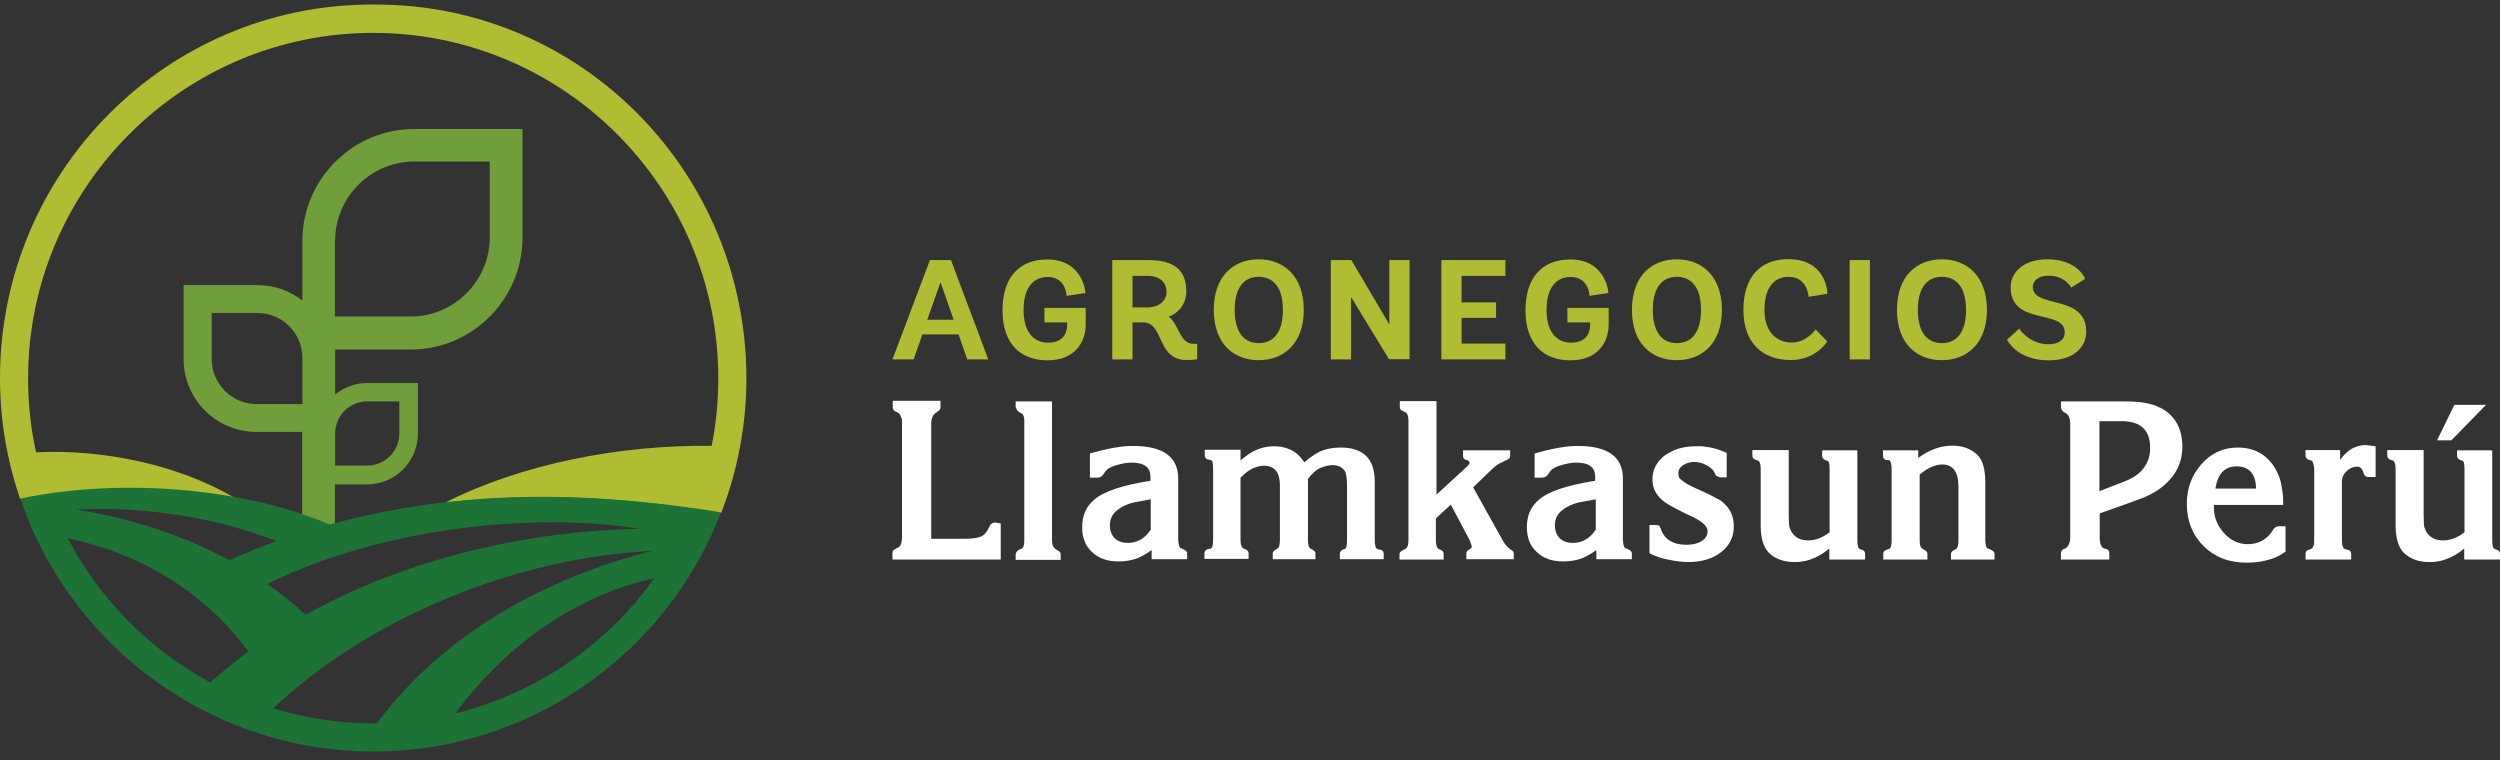
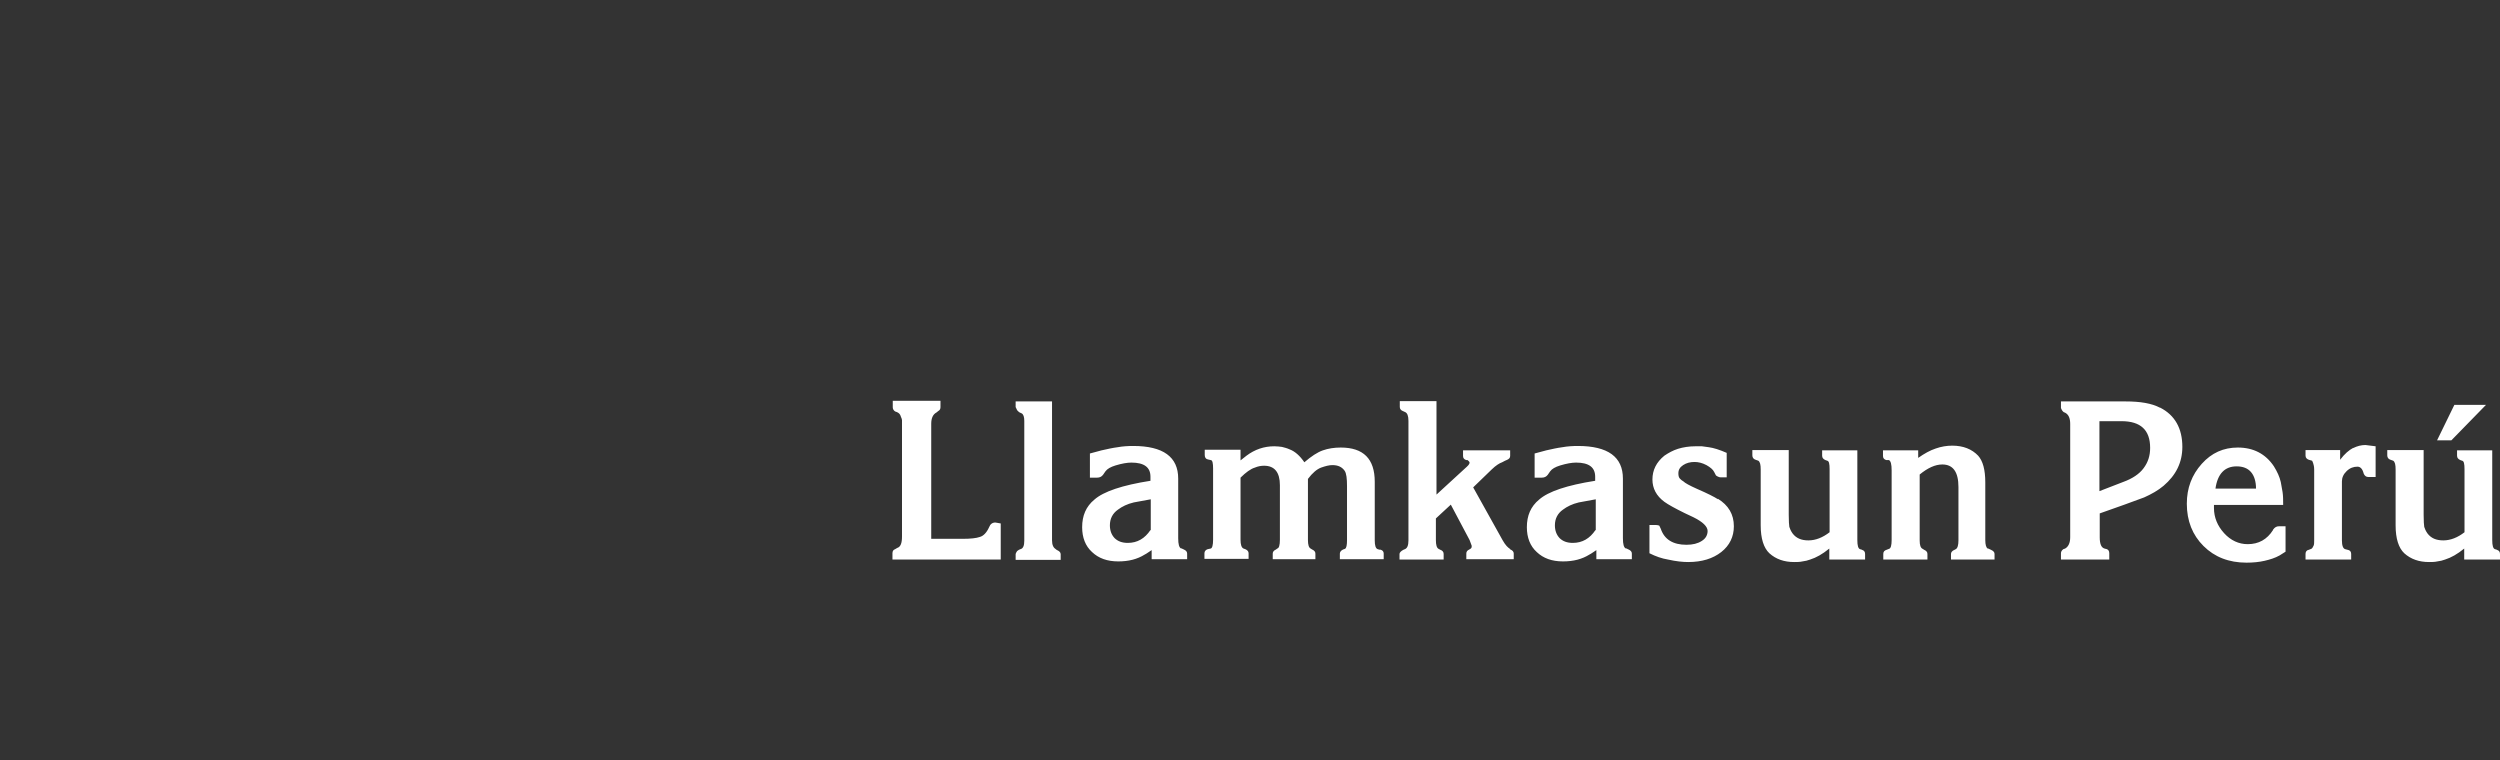
<svg xmlns="http://www.w3.org/2000/svg" width="250" height="76" viewBox="0 0 250 76" fill="none">
  <rect x="0" y="0" width="250" height="76" fill="#333333" stroke="none" />
  <path d="M137.982 54.98L137.773 54.917C137.565 54.855 137.475 54.541 137.475 54.039V48.173C137.475 45.883 136.342 44.754 134.075 44.754C133.419 44.754 132.822 44.848 132.285 45.036C131.748 45.224 131.122 45.632 130.436 46.228C129.989 45.569 129.482 45.13 128.975 44.942C128.706 44.816 128.438 44.754 128.199 44.691C127.96 44.659 127.692 44.628 127.424 44.628C126.41 44.628 125.485 44.942 124.65 45.569L124.053 46.04V44.973H120.474V45.506C120.474 45.757 120.593 45.914 120.802 45.946L121.071 46.008C121.25 46.008 121.309 46.322 121.309 46.855V53.976C121.309 54.51 121.22 54.823 121.071 54.855L120.772 54.917C120.564 54.98 120.444 55.137 120.444 55.325V55.89H124.859V55.325C124.859 55.137 124.739 55.011 124.53 54.917L124.352 54.855C124.143 54.761 124.053 54.447 124.053 53.976V47.765C124.59 47.232 125.067 46.887 125.485 46.761C125.783 46.636 126.081 46.573 126.41 46.573C127.453 46.573 127.99 47.232 127.99 48.518V53.976C127.99 54.51 127.901 54.823 127.722 54.855L127.603 54.949C127.394 55.043 127.274 55.168 127.274 55.357V55.921H131.54V55.357C131.54 55.168 131.42 55.043 131.212 54.949L131.062 54.855C130.883 54.761 130.794 54.478 130.794 54.008V48.267V47.891C131.241 47.294 131.689 46.918 132.106 46.761C132.554 46.604 132.912 46.51 133.24 46.51C133.806 46.51 134.194 46.698 134.463 47.075C134.642 47.326 134.701 47.859 134.701 48.612V54.008C134.701 54.51 134.642 54.823 134.492 54.886L134.313 54.949C134.105 55.043 133.985 55.2 133.985 55.357V55.921H138.37V55.357C138.37 55.137 138.251 55.011 137.982 54.949V54.98ZM151.016 54.886C150.807 54.792 150.539 54.51 150.271 54.039L147.318 48.737L149.167 46.949C149.585 46.542 149.942 46.322 150.211 46.228L150.509 46.071L150.658 46.008C150.897 45.914 151.016 45.789 151.016 45.6V45.036H146.304V45.6C146.304 45.82 146.423 45.946 146.632 46.008H146.751C146.751 46.008 146.96 46.165 146.96 46.259C146.96 46.353 146.87 46.51 146.691 46.667L143.649 49.459V40.111H139.98V40.707C139.98 40.926 140.13 41.052 140.309 41.115L140.517 41.209C140.726 41.303 140.845 41.585 140.845 42.087V54.039C140.845 54.541 140.726 54.823 140.488 54.917L140.338 54.98C140.1 55.106 139.951 55.263 139.951 55.388V55.953H144.365V55.388C144.365 55.168 144.216 55.043 144.037 54.98L143.858 54.886C143.679 54.792 143.589 54.51 143.589 54.008V51.843L145.081 50.463L146.96 54.008L147.169 54.572V54.666C147.169 54.666 147.169 54.792 147.079 54.855L146.93 54.949C146.721 55.043 146.632 55.168 146.632 55.357V55.921H151.374V55.357C151.374 55.168 151.255 55.043 151.046 54.949L150.927 54.855L151.016 54.886ZM118.118 54.855C117.909 54.761 117.82 54.416 117.82 53.819V47.859C117.82 45.695 116.328 44.597 113.316 44.597C112.809 44.597 112.272 44.628 111.765 44.722C111.258 44.785 110.721 44.91 110.154 45.036L108.991 45.349V47.765H109.707C109.975 47.765 110.154 47.671 110.303 47.483L110.542 47.138C110.721 46.887 111.049 46.698 111.556 46.542C112.182 46.353 112.719 46.259 113.137 46.259C114.419 46.259 115.046 46.73 115.046 47.671V48.079C112.242 48.518 110.363 49.145 109.438 49.961C108.603 50.651 108.215 51.561 108.215 52.721C108.215 53.757 108.544 54.604 109.2 55.2C109.856 55.827 110.721 56.141 111.824 56.141C112.868 56.141 113.733 55.921 114.479 55.451C114.568 55.419 114.688 55.325 114.837 55.231C114.986 55.137 115.105 55.043 115.165 55.011V55.921H118.714V55.357C118.714 55.168 118.595 55.043 118.386 54.949L118.118 54.823V54.855ZM115.046 53.004C114.479 53.851 113.733 54.29 112.779 54.29C112.212 54.29 111.795 54.133 111.467 53.819C111.138 53.474 110.989 53.035 110.989 52.533C110.989 51.874 111.258 51.341 111.795 50.965C112.212 50.651 112.719 50.4 113.375 50.243L115.076 49.93V53.035L115.046 53.004ZM105.591 54.917C105.352 54.792 105.203 54.51 105.203 54.039V40.142H101.564V40.707L101.713 41.02L101.833 41.146L101.952 41.24L102.161 41.334C102.34 41.428 102.429 41.679 102.429 42.087V54.07C102.429 54.572 102.31 54.855 102.041 54.917L101.892 54.98L101.713 55.106C101.713 55.106 101.564 55.325 101.564 55.419V55.984H106.068V55.419C106.068 55.231 105.919 55.106 105.71 55.011L105.561 54.917H105.591ZM248.598 40.487H245.436L243.707 44.032H245.138L248.598 40.487ZM98.91 52.721C98.671 53.255 98.343 53.6 97.985 53.694C97.627 53.819 97.061 53.882 96.285 53.882H93.123V42.369C93.123 41.805 93.302 41.428 93.66 41.24L93.809 41.115C93.988 41.02 94.048 40.895 94.048 40.707V40.079H89.276V40.738C89.276 40.895 89.365 41.052 89.514 41.146L89.693 41.209C89.902 41.303 90.022 41.428 90.081 41.648C90.171 41.836 90.2 41.962 90.2 42.024V53.663C90.2 54.321 90.051 54.698 89.723 54.792L89.514 54.917C89.335 54.98 89.246 55.106 89.246 55.325V55.953H100.073V52.345L99.536 52.251C99.238 52.251 99.029 52.408 98.91 52.721ZM227.302 53.004C226.706 53.945 225.87 54.416 224.767 54.416C223.872 54.416 223.067 54.039 222.411 53.318C221.754 52.596 221.396 51.749 221.396 50.808V50.682V50.494H228.316C228.316 50.024 228.316 49.584 228.257 49.208C228.197 48.832 228.137 48.486 228.078 48.204C227.958 47.671 227.72 47.169 227.392 46.636C226.556 45.381 225.334 44.754 223.783 44.754C222.351 44.754 221.158 45.287 220.174 46.385C219.189 47.483 218.682 48.8 218.682 50.369C218.682 52.094 219.249 53.506 220.353 54.604C221.456 55.702 222.888 56.266 224.648 56.266C225.304 56.266 225.93 56.204 226.467 56.078C227.004 55.953 227.511 55.796 227.958 55.545L228.555 55.168V52.627H227.899C227.66 52.627 227.481 52.721 227.302 52.972V53.004ZM223.663 46.636C224.29 46.636 224.767 46.824 225.095 47.2C225.423 47.577 225.602 48.142 225.602 48.863H221.546C221.754 47.389 222.47 46.636 223.663 46.636ZM215.998 40.77C215.163 40.33 214.029 40.142 212.538 40.142H206.096V40.801C206.096 40.801 206.185 41.083 206.364 41.209L206.513 41.271C206.871 41.46 207.02 41.836 207.02 42.401V53.725C207.02 54.29 206.841 54.666 206.513 54.855L206.334 54.917C206.155 55.043 206.096 55.2 206.096 55.325V55.953H210.927V55.325C210.927 55.106 210.838 54.98 210.689 54.917L210.45 54.855C210.122 54.761 209.973 54.384 209.973 53.725V51.341L212.449 50.463L214.417 49.741C214.775 49.584 215.133 49.396 215.461 49.208C215.789 49.02 216.087 48.8 216.356 48.581C217.609 47.514 218.235 46.228 218.235 44.691C218.235 42.84 217.489 41.522 216.028 40.77H215.998ZM214.357 46.824C213.94 47.389 213.254 47.859 212.299 48.204L209.943 49.114V42.118H212.15C214.059 42.118 215.014 42.997 215.014 44.785C215.014 45.569 214.805 46.228 214.357 46.824ZM235.325 44.785C234.908 45.004 234.46 45.381 234.013 45.977V45.004H230.553V45.569C230.553 45.789 230.702 45.914 230.881 45.977L231.209 46.071C231.209 46.071 231.418 46.416 231.418 46.949V54.008C231.418 54.259 231.418 54.447 231.358 54.572C231.269 54.761 231.209 54.855 231.12 54.886L230.881 54.98C230.672 55.011 230.553 55.168 230.553 55.388V55.953H235.117V55.388C235.117 55.168 234.997 55.011 234.759 54.98L234.52 54.917C234.311 54.855 234.192 54.572 234.192 54.039V48.142C234.192 47.765 234.341 47.42 234.669 47.106C234.997 46.792 235.355 46.667 235.743 46.667C236.041 46.667 236.25 46.887 236.369 47.357C236.459 47.577 236.608 47.702 236.846 47.702H237.562V44.628L236.548 44.502C236.131 44.502 235.743 44.597 235.296 44.816L235.325 44.785ZM249.731 54.98L249.493 54.917C249.314 54.855 249.224 54.572 249.224 54.008V45.036H245.705V45.569C245.705 45.789 245.824 45.914 246.033 46.008L246.212 46.071C246.391 46.102 246.451 46.385 246.451 46.918V53.223C245.765 53.757 245.049 54.039 244.333 54.039C243.617 54.039 243.11 53.819 242.752 53.349C242.573 53.098 242.484 52.878 242.424 52.69C242.394 52.502 242.364 52.094 242.364 51.467V45.004H238.726V45.538C238.726 45.757 238.845 45.914 239.054 45.977L239.322 46.071C239.501 46.197 239.561 46.479 239.561 46.949V52.533C239.561 53.851 239.859 54.792 240.426 55.325C241.082 55.921 241.917 56.204 242.901 56.204C243.17 56.204 243.468 56.204 243.736 56.141C244.005 56.109 244.273 56.047 244.512 55.953C245.108 55.764 245.735 55.419 246.421 54.855V55.953H250V55.388C250 55.168 249.881 55.011 249.642 54.98H249.731ZM198.768 54.855C198.619 54.761 198.529 54.478 198.529 54.008V48.236C198.529 46.981 198.291 46.102 197.814 45.569C197.187 44.91 196.322 44.565 195.219 44.565C194.682 44.565 194.115 44.659 193.578 44.848C193.012 45.036 192.445 45.349 191.819 45.789V45.036H188.299V45.6C188.299 45.82 188.418 45.946 188.627 46.008H188.896C189.075 46.102 189.164 46.416 189.164 47.044V54.008C189.164 54.541 189.075 54.855 188.896 54.886L188.657 54.98C188.448 55.043 188.329 55.168 188.329 55.388V55.953H192.743V55.388C192.743 55.2 192.624 55.074 192.415 54.98L192.266 54.886C192.057 54.792 191.968 54.51 191.968 54.039V47.451C192.773 46.792 193.519 46.447 194.234 46.447C195.308 46.447 195.845 47.2 195.845 48.706V54.039C195.845 54.51 195.756 54.823 195.577 54.917L195.457 54.98C195.219 55.074 195.099 55.231 195.099 55.388V55.953H199.454V55.388C199.454 55.2 199.305 55.074 199.096 54.98L198.828 54.855H198.768ZM171.805 49.93C171.417 49.679 170.731 49.334 169.717 48.894C168.942 48.549 168.494 48.298 168.345 48.142C168.226 48.079 168.107 47.985 167.987 47.859C167.868 47.734 167.838 47.545 167.838 47.326C167.838 46.981 167.987 46.73 168.315 46.51C168.644 46.291 169.031 46.197 169.449 46.197C169.837 46.197 170.224 46.291 170.642 46.51C171.03 46.73 171.298 46.949 171.417 47.2L171.596 47.545C171.596 47.545 171.835 47.734 172.074 47.734H172.67V45.287C172.312 45.13 171.984 45.004 171.686 44.91C171.388 44.816 171.119 44.754 170.88 44.722C170.642 44.691 170.403 44.659 170.194 44.628C169.986 44.628 169.747 44.628 169.538 44.628C168.912 44.628 168.315 44.722 167.808 44.879C167.301 45.036 166.854 45.287 166.436 45.569C165.631 46.228 165.243 47.012 165.243 47.953C165.243 48.832 165.631 49.584 166.436 50.181C166.824 50.463 167.51 50.839 168.465 51.31L169.33 51.718C170.284 52.188 170.761 52.659 170.761 53.098C170.761 53.318 170.702 53.506 170.612 53.663C170.523 53.819 170.373 53.976 170.165 54.102C169.777 54.353 169.27 54.478 168.644 54.478C167.301 54.478 166.436 53.945 166.078 52.878L165.929 52.565C165.929 52.565 165.78 52.502 165.601 52.502H164.945V55.325C165.571 55.639 166.198 55.858 166.794 55.953C167.629 56.141 168.286 56.204 168.822 56.204C170.194 56.204 171.298 55.858 172.133 55.2C172.968 54.541 173.386 53.663 173.386 52.627C173.386 51.435 172.849 50.526 171.775 49.867L171.805 49.93ZM162.589 54.855C162.38 54.761 162.291 54.416 162.291 53.819V47.859C162.291 45.695 160.799 44.597 157.787 44.597C157.28 44.597 156.743 44.628 156.236 44.722C155.729 44.785 155.192 44.91 154.625 45.036L153.462 45.349V47.765H154.178C154.446 47.765 154.625 47.671 154.774 47.483L155.013 47.138C155.192 46.887 155.52 46.698 156.027 46.542C156.653 46.353 157.19 46.259 157.608 46.259C158.89 46.259 159.517 46.73 159.517 47.671V48.079C156.713 48.518 154.834 49.145 153.909 49.961C153.074 50.651 152.686 51.561 152.686 52.721C152.686 53.757 153.015 54.604 153.671 55.2C154.327 55.827 155.192 56.141 156.295 56.141C157.339 56.141 158.204 55.921 158.95 55.451C159.039 55.419 159.159 55.325 159.308 55.231C159.457 55.137 159.576 55.043 159.636 55.011V55.921H163.185V55.357C163.185 55.168 163.066 55.043 162.857 54.949L162.589 54.823V54.855ZM159.547 53.004C158.98 53.851 158.234 54.29 157.28 54.29C156.713 54.29 156.295 54.133 155.967 53.819C155.639 53.474 155.49 53.035 155.49 52.533C155.49 51.874 155.759 51.341 156.295 50.965C156.713 50.651 157.22 50.4 157.876 50.243L159.576 49.93V53.035L159.547 53.004ZM186.241 54.98L186.002 54.917C185.823 54.855 185.734 54.572 185.734 54.008V45.036H182.214V45.569C182.214 45.789 182.334 45.914 182.543 46.008L182.722 46.071C182.9 46.102 182.96 46.385 182.96 46.918V53.223C182.274 53.757 181.558 54.039 180.842 54.039C180.127 54.039 179.62 53.819 179.262 53.349C179.083 53.098 178.993 52.878 178.934 52.69C178.904 52.502 178.874 52.094 178.874 51.467V45.004H175.235V45.538C175.235 45.757 175.354 45.914 175.563 45.977L175.832 46.071C176.011 46.197 176.07 46.479 176.07 46.949V52.533C176.07 53.851 176.369 54.792 176.935 55.325C177.591 55.921 178.427 56.204 179.411 56.204C179.679 56.204 179.978 56.204 180.246 56.141C180.514 56.109 180.783 56.047 181.021 55.953C181.618 55.764 182.244 55.419 182.93 54.855V55.953H186.509V55.388C186.509 55.168 186.39 55.011 186.152 54.98H186.241Z" fill="white" />
-   <path d="M125.871 25.931C123.404 25.931 121.38 27.555 121.38 30.99C121.38 34.425 123.42 36.017 125.871 36.017C128.322 36.017 130.378 34.409 130.378 30.99C130.378 27.571 128.338 25.931 125.871 25.931ZM125.871 34.315C124.574 34.315 123.467 33.441 123.467 30.99C123.467 28.539 124.59 27.68 125.871 27.68C127.152 27.68 128.29 28.523 128.29 30.99C128.29 33.457 127.168 34.315 125.871 34.315ZM92.994 26.009L89.246 35.939H91.365L92.235 33.441H95.856L96.726 35.939H98.829L95.097 26.009H93.01H92.994ZM92.725 31.974L94.053 28.227L95.366 31.974H92.725ZM138.933 32.442L135.138 26.009H133.082V35.939H135.106V29.694L138.901 35.923H140.957V26.009H138.933V32.442ZM116.889 31.661C117.648 31.38 118.628 30.6 118.628 29.132C118.628 26.899 117.284 26.009 114.817 26.009H111.227V35.939H113.251V32.239H114.311C116.446 32.239 115.623 36.002 118.66 36.002C119.324 36.002 119.719 35.923 119.719 35.923V34.378H119.308C117.996 34.378 117.917 32.489 116.889 31.677V31.661ZM114.627 30.74H113.251V27.586H114.738C115.956 27.586 116.651 28.211 116.651 29.194C116.651 30.178 115.782 30.756 114.611 30.756L114.627 30.74ZM104.459 32.239H106.72V32.457C106.72 33.41 106.214 34.269 104.807 34.269C103.478 34.269 102.356 33.316 102.356 31.006C102.356 28.695 103.399 27.696 104.759 27.696C106.625 27.696 106.657 29.585 106.657 29.585L108.539 29.304C108.539 28.867 108.08 25.947 104.728 25.947C101.992 25.947 100.252 27.68 100.252 31.021C100.252 34.362 102.024 36.033 104.759 36.033C107.495 36.033 108.571 34.206 108.571 32.442V30.787H104.443V32.255L104.459 32.239ZM194.187 25.931C191.72 25.931 189.696 27.555 189.696 30.99C189.696 34.425 191.736 36.017 194.187 36.017C196.638 36.017 198.694 34.409 198.694 30.99C198.694 27.571 196.654 25.931 194.187 25.931ZM194.187 34.315C192.89 34.315 191.783 33.441 191.783 30.99C191.783 28.539 192.906 27.68 194.187 27.68C195.468 27.68 196.606 28.523 196.606 30.99C196.606 33.457 195.483 34.315 194.187 34.315ZM144.136 35.939H150.54V34.362H146.16V31.786H149.607V30.241H146.16V27.586H150.54V26.009H144.136V35.939ZM203.28 28.695C203.28 28.055 203.849 27.571 204.861 27.571C206.537 27.571 207.122 28.757 207.122 28.757L208.514 27.883C208.514 27.883 207.802 25.931 204.719 25.931C202.363 25.931 201.066 27.227 201.066 28.726C201.066 32.629 206.474 30.849 206.474 33.238C206.474 33.972 205.889 34.425 204.845 34.425C202.916 34.425 201.92 32.863 201.92 32.863L200.702 33.972C200.702 33.972 201.667 36.033 204.845 36.033C207.518 36.033 208.625 34.596 208.625 33.176C208.625 29.366 203.28 30.896 203.28 28.695ZM184.967 35.939H186.991V26.009H184.967V35.939ZM156.755 32.239H159.017V32.457C159.017 33.41 158.511 34.269 157.103 34.269C155.775 34.269 154.652 33.316 154.652 31.006C154.652 28.695 155.696 27.696 157.056 27.696C158.922 27.696 158.953 29.585 158.953 29.585L160.835 29.304C160.835 28.867 160.377 25.947 157.024 25.947C154.288 25.947 152.549 27.68 152.549 31.021C152.549 34.362 154.32 36.033 157.056 36.033C159.792 36.033 160.867 34.206 160.867 32.442V30.787H156.74V32.255L156.755 32.239ZM167.683 25.931C165.216 25.931 163.192 27.555 163.192 30.99C163.192 34.425 165.232 36.017 167.683 36.017C170.134 36.017 172.19 34.409 172.19 30.99C172.19 27.571 170.15 25.931 167.683 25.931ZM167.683 34.315C166.386 34.315 165.279 33.441 165.279 30.99C165.279 28.539 166.402 27.68 167.683 27.68C168.964 27.68 170.102 28.523 170.102 30.99C170.102 33.457 168.979 34.315 167.683 34.315ZM178.831 27.68C180.792 27.68 180.856 29.678 180.856 29.678L182.738 29.382C182.738 28.851 182.421 25.916 178.816 25.916C176.08 25.916 174.34 27.649 174.34 30.99C174.34 34.331 176.285 36.002 179.069 36.002C181.631 36.002 182.722 34.144 182.722 34.144L181.567 32.941C181.567 32.941 180.666 34.253 179.164 34.253C177.772 34.253 176.444 33.3 176.444 30.99C176.444 28.679 177.487 27.68 178.847 27.68H178.831Z" fill="#B0BD33" />
-   <path d="M37.203 0.453C16.63 0.453 0 17.217 0 37.812C0 40.426 0.265 42.995 0.796 45.475C1.106 46.981 1.526 48.464 2.013 49.904C8.915 48.509 16.68 48.575 23.449 49.771C17.764 46.449 10.264 44.899 3.606 45.231C3.075 42.839 2.809 40.381 2.809 37.834C2.809 18.789 18.295 3.287 37.319 3.287C56.344 3.287 71.829 18.767 71.829 37.834C71.829 40.138 71.608 42.397 71.166 44.589C62.096 44.456 52.141 46.383 44.531 50.258C51.522 49.461 59.618 49.461 69.285 50.856C70.215 50.989 71.166 51.144 72.117 51.299C72.936 49.195 73.577 46.981 73.998 44.7C74.418 42.485 74.639 40.182 74.639 37.857C74.639 17.261 58.17 0.453 37.575 0.453H37.203Z" fill="#B0BD33" />
-   <path d="M69.285 50.812C53.756 48.597 42.319 49.904 32.984 52.451C24.887 48.974 12.587 47.645 2.035 49.86C2.632 51.609 3.34 53.292 4.181 54.909C4.402 55.374 4.668 55.817 4.911 56.26C7.765 61.287 11.769 65.583 16.547 68.794C17.321 69.303 18.096 69.791 18.892 70.256C19.511 70.61 20.153 70.942 20.794 71.252C20.905 71.319 21.038 71.363 21.148 71.43C22.055 71.872 22.896 72.249 23.493 72.47C27.785 74.198 32.453 75.15 37.342 75.15C42.673 75.15 47.739 74.02 52.34 71.983C55.061 70.787 57.605 69.259 59.95 67.465C62.007 65.893 63.91 64.099 65.591 62.128C66.808 60.733 67.914 59.227 68.887 57.655C70.148 55.64 71.232 53.492 72.095 51.233C71.144 51.078 70.192 50.923 69.263 50.79L69.285 50.812ZM27.652 54.112C26.037 54.687 24.489 55.33 22.94 56.016C18.228 53.469 12.919 51.809 7.61 50.945C14.888 50.613 21.878 51.853 27.652 54.112ZM21.016 68.24C14.954 64.963 9.977 59.936 6.769 53.824C7.743 54.045 8.694 54.267 9.623 54.555C15.662 56.348 21.259 60.157 24.843 65.162C23.515 66.137 22.232 67.155 21.016 68.263V68.24ZM32.01 56.149C33.691 55.551 35.417 55.02 37.187 54.555C45.195 52.429 55.327 51.498 63.998 52.871C52.783 53.093 40.704 55.817 30.55 61.486C29.356 60.357 28.073 59.338 26.723 58.386C28.404 57.566 30.174 56.836 31.988 56.171L32.01 56.149ZM37.718 72.338C37.585 72.338 37.452 72.338 37.319 72.338C33.846 72.338 30.506 71.806 27.32 70.832C36.899 61.818 51.367 55.795 65.215 55.086C54.486 57.832 44.376 63.368 37.696 72.315L37.718 72.338ZM64.728 58.762C64.728 58.784 64.728 58.806 64.684 58.829C62.273 61.973 59.309 64.697 55.968 66.845C52.849 68.838 49.42 70.367 45.726 71.297C45.659 71.297 45.593 71.319 45.527 71.341C51.013 63.989 58.048 59.471 65.414 57.81C65.193 58.12 64.972 58.43 64.751 58.74L64.728 58.762Z" fill="#1D7336" />
-   <path d="M25.639 43.194H30.218V51.432C31.17 51.742 32.099 52.074 32.939 52.451C33.116 52.406 33.315 52.362 33.492 52.318V48.442H36.7C39.51 48.442 41.788 46.161 41.788 43.371V38.3H36.722C35.505 38.3 34.377 38.743 33.514 39.451V34.956H41.058C47.23 34.956 52.252 29.929 52.252 23.728V12.899H41.434C35.351 12.899 30.373 17.793 30.241 23.839V30.061C29.002 29.087 27.453 28.511 25.75 28.511H18.361V35.908C18.361 39.938 21.635 43.194 25.661 43.194H25.639ZM33.514 24.082C33.514 19.697 37.076 16.154 41.434 16.154H48.978V23.728C48.978 28.091 45.416 31.656 41.058 31.656H33.492V24.104L33.514 24.082ZM33.514 43.349C33.514 41.577 34.952 40.138 36.722 40.138H39.93V43.349C39.93 45.12 38.492 46.56 36.722 46.56H33.514V43.371V43.349ZM21.148 31.302H25.75C28.227 31.302 30.241 33.317 30.241 35.797V40.404H25.661C23.184 40.404 21.171 38.388 21.171 35.908V31.302H21.148Z" fill="#709E3A" />
</svg>